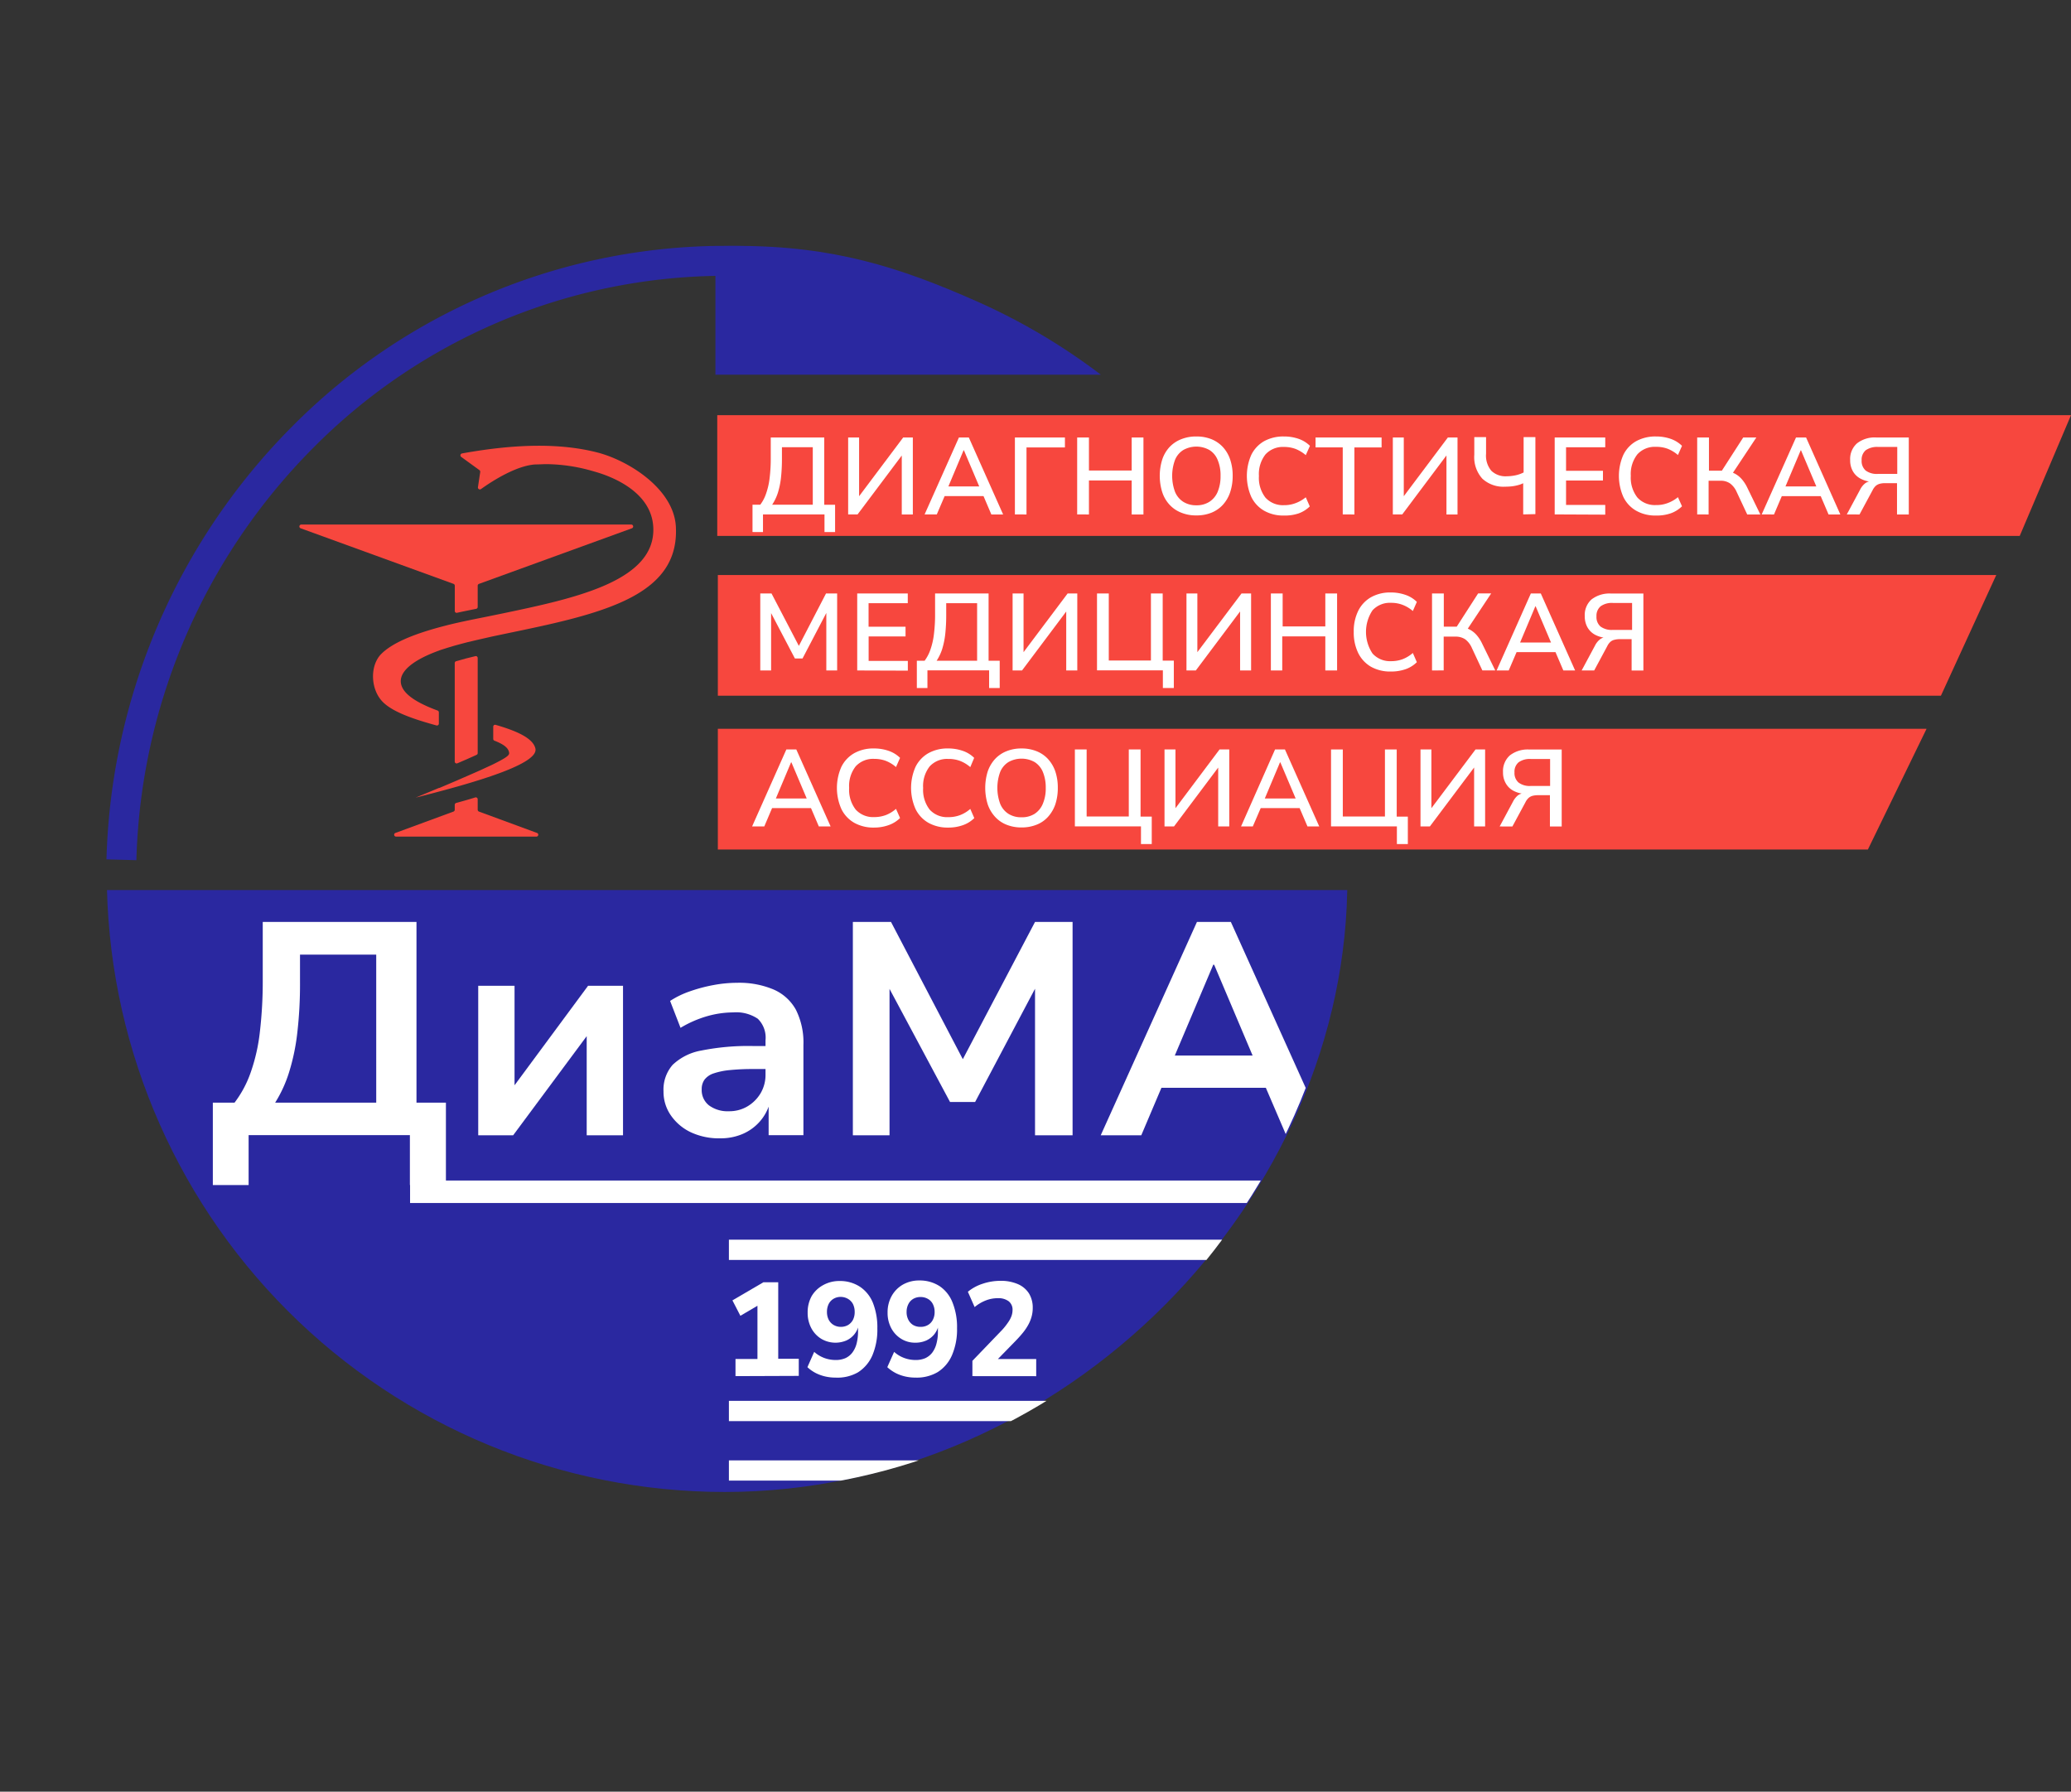
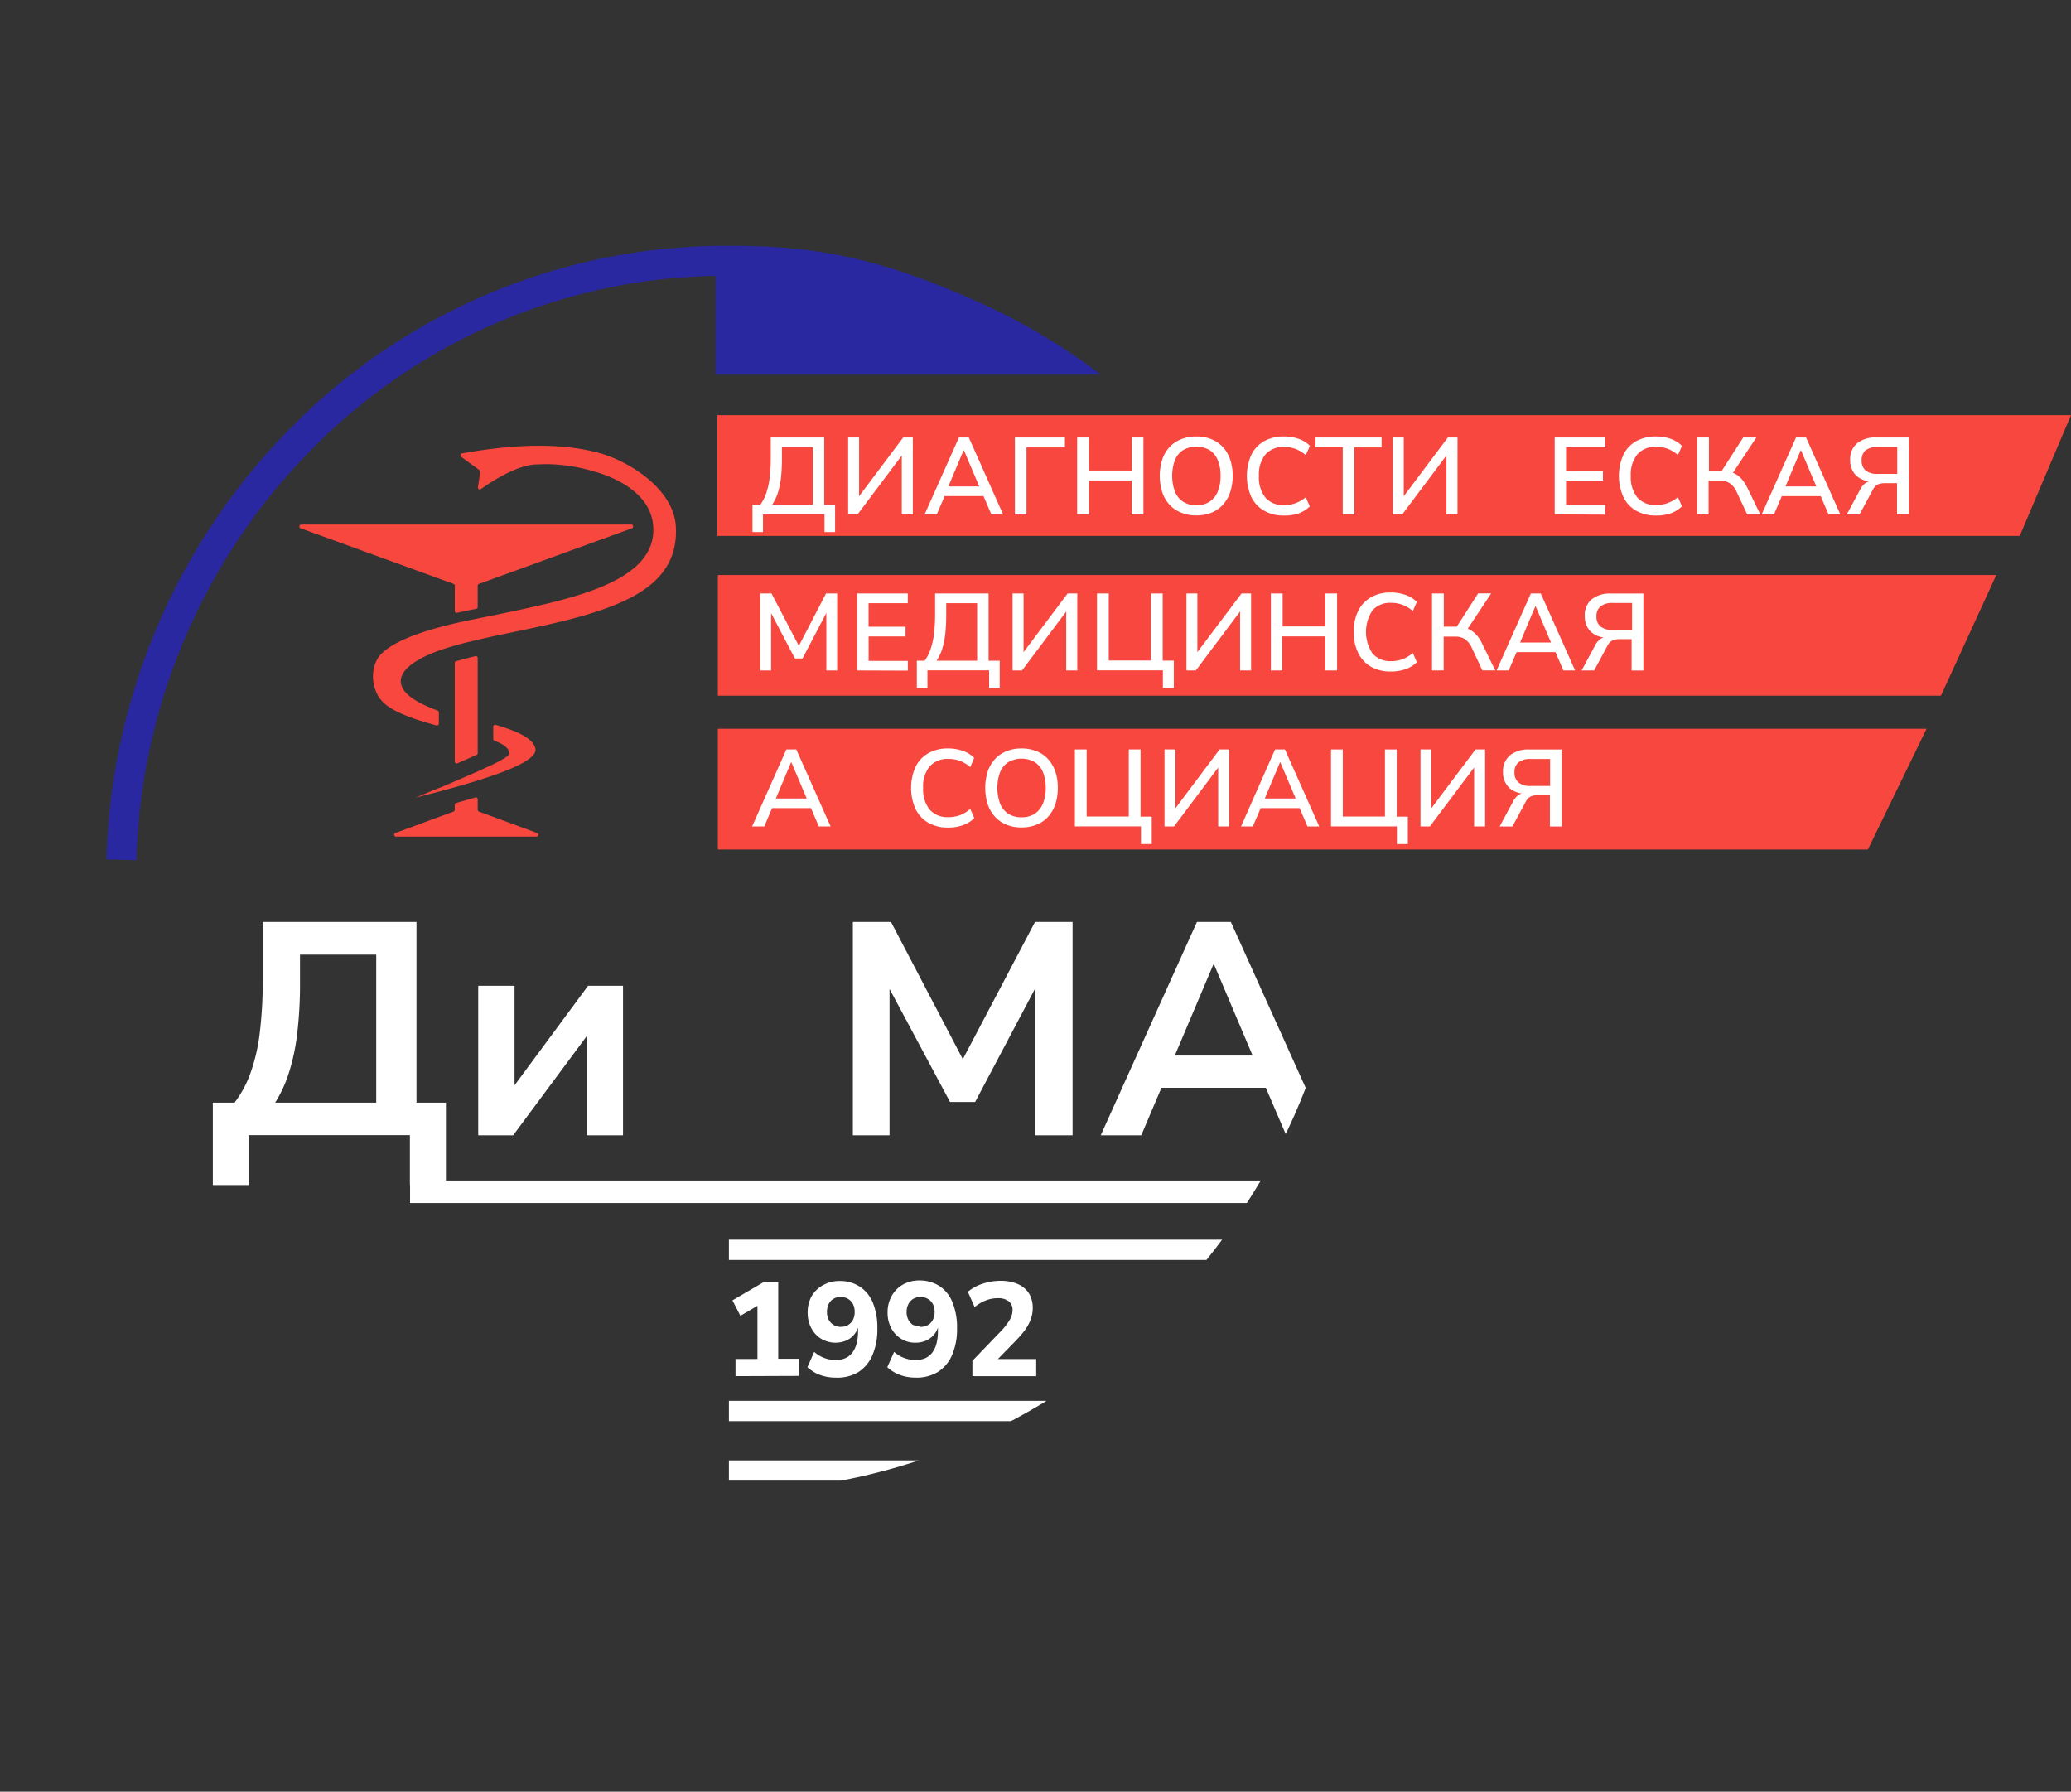
<svg xmlns="http://www.w3.org/2000/svg" id="Layer_1" data-name="Layer 1" viewBox="0 0 351.86 304.37">
  <rect x="0" y="0" width="351.86" height="304.37" fill="#333333" stroke="none" />
  <defs>
    <style>.cls-1{fill:none;clip-rule:evenodd;}.cls-2,.cls-9{fill:#f7473e;}.cls-2,.cls-5{fill-rule:evenodd;}.cls-3{fill:#fff;}.cls-4{clip-path:url(#clip-path);}.cls-5,.cls-7{fill:#2a28a0;}.cls-6{clip-path:url(#clip-path-2);}.cls-8{clip-path:url(#clip-path-3);}</style>
    <clipPath id="clip-path" transform="translate(-325.15 -696.68)">
-       <path class="cls-1" d="M448.29,740.18c58,0,105.39,50.64,105.77,105.38S506.27,950.14,448.29,950.14a105,105,0,0,1,0-210Z" />
-     </clipPath>
+       </clipPath>
    <clipPath id="clip-path-2" transform="translate(-325.15 -696.68)">
      <path class="cls-1" d="M448.51,737.86A105.58,105.58,0,1,1,342.93,843.44,105.58,105.58,0,0,1,448.51,737.86Z" />
    </clipPath>
    <clipPath id="clip-path-3" transform="translate(-325.15 -696.68)">
      <path class="cls-1" d="M343.31,840.15c2.12-56.53,50.38-101.7,107-101.7,16.46,0,27.72,3.64,40.72,9.39a105.21,105.21,0,0,1,62.65,96.24c0,53.77-40.42,98.88-92.48,105.19-4.19.5-8.38,0-12.71,0-1.46,0-2.93,0-4.37-.08a105.2,105.2,0,0,1-100.26-94.13c-.11-1.11-.22-6.68-.3-7.81l-.2-7.1Z" />
    </clipPath>
  </defs>
  <polygon class="cls-2" points="121.86 70.53 351.86 70.53 343.15 91.04 121.86 91.04 121.86 70.53 121.86 70.53" />
  <polygon class="cls-2" points="121.96 97.69 339.16 97.69 329.76 118.19 121.96 118.19 121.96 97.69 121.96 97.69" />
  <polygon class="cls-2" points="121.96 123.81 327.32 123.81 317.35 144.32 121.96 144.32 121.96 123.81 121.96 123.81" />
  <path class="cls-3" d="M453,787.06v-4.64h1.32a6.68,6.68,0,0,0,1-1.93,12,12,0,0,0,.59-2.63,26.84,26.84,0,0,0,.19-3.42V771h9.09v11.43h1.84v4.64h-1.8v-3H454.78v3Zm3.36-4.64h6.88v-9.77H458v1.94a29.45,29.45,0,0,1-.17,3.32,13.53,13.53,0,0,1-.54,2.55A8.25,8.25,0,0,1,456.34,782.42Z" transform="translate(-325.15 -696.68)" />
  <path class="cls-3" d="M469.25,784.07V771h1.86v10.3h-.24L478.6,771h1.64v13.08h-1.88V773.76h.23l-7.74,10.31Z" transform="translate(-325.15 -696.68)" />
  <path class="cls-3" d="M482.24,784.07,488.07,771h1.68l5.83,13.08h-2L492,780.38l.89.58H485l.89-.58-1.58,3.69Zm6.62-10.89-2.78,6.61-.46-.47h6.56l-.46.47-2.8-6.61Z" transform="translate(-325.15 -696.68)" />
  <path class="cls-3" d="M497.58,784.07V771h8.5v1.69h-6.53v11.39Z" transform="translate(-325.15 -696.68)" />
  <path class="cls-3" d="M508.16,784.07V771h2v5.61h7.26V771h2v13.08h-2v-5.78h-7.26v5.78Z" transform="translate(-325.15 -696.68)" />
  <path class="cls-3" d="M528.4,784.24a6.61,6.61,0,0,1-2.54-.46,5.34,5.34,0,0,1-2-1.35,5.74,5.74,0,0,1-1.24-2.12,9.27,9.27,0,0,1,0-5.58,5.77,5.77,0,0,1,1.23-2.1,5.44,5.44,0,0,1,2-1.34,6.7,6.7,0,0,1,2.55-.46,6.76,6.76,0,0,1,2.57.46,5.44,5.44,0,0,1,1.95,1.34,5.92,5.92,0,0,1,1.23,2.1,8.58,8.58,0,0,1,.43,2.78,8.71,8.71,0,0,1-.43,2.8,6,6,0,0,1-1.23,2.12,5.34,5.34,0,0,1-1.95,1.35A6.76,6.76,0,0,1,528.4,784.24Zm0-1.72a4,4,0,0,0,2.22-.59,3.73,3.73,0,0,0,1.41-1.7,6.8,6.8,0,0,0,.49-2.71,6.61,6.61,0,0,0-.49-2.7,3.52,3.52,0,0,0-1.4-1.69,4.54,4.54,0,0,0-4.44,0,3.54,3.54,0,0,0-1.41,1.69,7.83,7.83,0,0,0,0,5.4,3.64,3.64,0,0,0,1.41,1.71A4.07,4.07,0,0,0,528.4,782.52Z" transform="translate(-325.15 -696.68)" />
  <path class="cls-3" d="M543.28,784.26a6.54,6.54,0,0,1-3.36-.82,5.44,5.44,0,0,1-2.17-2.33,8.84,8.84,0,0,1,0-7.17,5.45,5.45,0,0,1,2.17-2.31,6.74,6.74,0,0,1,3.36-.8,7.49,7.49,0,0,1,2.5.4,5.17,5.17,0,0,1,1.93,1.19L547,774a6.26,6.26,0,0,0-1.75-1.06,5.54,5.54,0,0,0-1.95-.33,4,4,0,0,0-3.15,1.27,5.41,5.41,0,0,0-1.11,3.66,5.47,5.47,0,0,0,1.11,3.68,4,4,0,0,0,3.15,1.28,5.33,5.33,0,0,0,1.95-.34,6,6,0,0,0,1.75-1l.68,1.55a5.19,5.19,0,0,1-1.93,1.2A7.25,7.25,0,0,1,543.28,784.26Z" transform="translate(-325.15 -696.68)" />
  <path class="cls-3" d="M553.28,784.07V772.68h-4.62V771h11.22v1.69h-4.62v11.39Z" transform="translate(-325.15 -696.68)" />
  <path class="cls-3" d="M561.79,784.07V771h1.86v10.3h-.24l7.73-10.3h1.64v13.08H570.9V773.76h.22l-7.73,10.31Z" transform="translate(-325.15 -696.68)" />
-   <path class="cls-3" d="M583.94,784.07v-5.3a4.21,4.21,0,0,1-.86.32,7.12,7.12,0,0,1-1.08.21,11.22,11.22,0,0,1-1.15.06A5.26,5.26,0,0,1,577,778a5.46,5.46,0,0,1-1.37-4.06v-3h2v2.82a4,4,0,0,0,.9,2.9,3.47,3.47,0,0,0,2.61.93,7.61,7.61,0,0,0,1.48-.16,5.44,5.44,0,0,0,1.39-.49v-6h2v13.08Z" transform="translate(-325.15 -696.68)" />
  <path class="cls-3" d="M589.29,784.07V771h8.59v1.66h-6.66v4h6.27v1.65h-6.27v4.15h6.66v1.65Z" transform="translate(-325.15 -696.68)" />
  <path class="cls-3" d="M606.49,784.26a6.54,6.54,0,0,1-3.36-.82,5.38,5.38,0,0,1-2.17-2.33,8.84,8.84,0,0,1,0-7.17,5.39,5.39,0,0,1,2.17-2.31,6.74,6.74,0,0,1,3.36-.8,7.49,7.49,0,0,1,2.5.4,5.17,5.17,0,0,1,1.93,1.19l-.69,1.56a6.21,6.21,0,0,0-1.74-1.06,5.54,5.54,0,0,0-2-.33,4,4,0,0,0-3.15,1.27,5.41,5.41,0,0,0-1.12,3.66,5.47,5.47,0,0,0,1.12,3.68,4,4,0,0,0,3.15,1.28,5.33,5.33,0,0,0,2-.34,5.94,5.94,0,0,0,1.74-1l.69,1.55a5.19,5.19,0,0,1-1.93,1.2A7.25,7.25,0,0,1,606.49,784.26Z" transform="translate(-325.15 -696.68)" />
  <path class="cls-3" d="M613.5,784.07V771h2v5.64h2.41l-.45.36,3.86-6h2.23l-4.21,6.35-.78-.61a3.83,3.83,0,0,1,1.39.43,4.16,4.16,0,0,1,1.14.93,6.33,6.33,0,0,1,.9,1.38l2.24,4.6H622l-1.78-3.8a3.62,3.62,0,0,0-1.13-1.47,2.75,2.75,0,0,0-1.65-.46h-2v5.73Z" transform="translate(-325.15 -696.68)" />
  <path class="cls-3" d="M624.46,784.07,630.29,771H632l5.82,13.08h-2l-1.58-3.69.9.58h-7.91l.89-.58-1.57,3.69Zm6.63-10.89-2.79,6.61-.46-.47h6.57l-.47.47-2.8-6.61Z" transform="translate(-325.15 -696.68)" />
  <path class="cls-3" d="M638.92,784.07l2.26-4.21a3.17,3.17,0,0,1,.84-1.06,2,2,0,0,1,1.05-.39h.39l-.05.13a4.72,4.72,0,0,1-2.07-.5,3.24,3.24,0,0,1-1.37-1.27,3.71,3.71,0,0,1-.48-1.93,3.54,3.54,0,0,1,1.16-2.84,4.87,4.87,0,0,1,3.29-1h5.51v13.08h-2v-5.32h-2a3.57,3.57,0,0,0-.91.1,1.73,1.73,0,0,0-.7.36,2.44,2.44,0,0,0-.54.74l-2.22,4.12Zm5.28-6.88h3.29v-4.58h-3.25a3.36,3.36,0,0,0-2.11.56,2.1,2.1,0,0,0-.69,1.72,2.13,2.13,0,0,0,.69,1.73A3.18,3.18,0,0,0,644.2,777.19Z" transform="translate(-325.15 -696.68)" />
  <path class="cls-3" d="M454.32,810.58V797.5h1.91l4.82,9.24h-.35l4.79-9.24h1.89v13.08h-1.84V800.35h.24l-4.28,8.19h-1.3l-4.3-8.2h.26v10.24Z" transform="translate(-325.15 -696.68)" />
  <path class="cls-3" d="M470.79,810.58V797.5h8.59v1.65h-6.66v4H479v1.65h-6.27v4.16h6.66v1.65Z" transform="translate(-325.15 -696.68)" />
  <path class="cls-3" d="M480.92,813.56v-4.63h1.32a7,7,0,0,0,1-1.93,12.27,12.27,0,0,0,.59-2.64,26.79,26.79,0,0,0,.19-3.41V797.5h9.09v11.43H495v4.63h-1.8v-3H482.72v3Zm3.36-4.63h6.88v-9.78h-5.25v2a29.58,29.58,0,0,1-.17,3.32,13.89,13.89,0,0,1-.54,2.55A8.25,8.25,0,0,1,484.28,808.93Z" transform="translate(-325.15 -696.68)" />
  <path class="cls-3" d="M497.19,810.58V797.5h1.86v10.29h-.24l7.73-10.29h1.64v13.08H506.3V800.26h.23l-7.74,10.32Z" transform="translate(-325.15 -696.68)" />
  <path class="cls-3" d="M522.72,813.56v-3H511.53V797.5h2v11.39h7.16V797.5h2v11.41h1.89v4.65Z" transform="translate(-325.15 -696.68)" />
  <path class="cls-3" d="M526.73,810.58V797.5h1.85v10.29h-.24l7.74-10.29h1.63v13.08h-1.87V800.26h.22l-7.74,10.32Z" transform="translate(-325.15 -696.68)" />
  <path class="cls-3" d="M541.07,810.58V797.5h2v5.6h7.25v-5.6h2v13.08h-2v-5.79H543v5.79Z" transform="translate(-325.15 -696.68)" />
  <path class="cls-3" d="M561.44,810.76a6.63,6.63,0,0,1-3.36-.81,5.5,5.5,0,0,1-2.17-2.33,7.89,7.89,0,0,1-.76-3.59,7.78,7.78,0,0,1,.76-3.58,5.45,5.45,0,0,1,2.17-2.31,6.63,6.63,0,0,1,3.36-.81,7.45,7.45,0,0,1,2.5.41,5,5,0,0,1,1.93,1.19l-.68,1.55a5.86,5.86,0,0,0-1.75-1.05,5.31,5.31,0,0,0-1.94-.34,4,4,0,0,0-3.16,1.27,6.62,6.62,0,0,0,0,7.34A4,4,0,0,0,561.5,809a5.53,5.53,0,0,0,1.94-.33,5.9,5.9,0,0,0,1.75-1.06l.68,1.56a5.11,5.11,0,0,1-1.93,1.2A7.45,7.45,0,0,1,561.44,810.76Z" transform="translate(-325.15 -696.68)" />
  <path class="cls-3" d="M568.45,810.58V797.5h2v5.64h2.41l-.44.35,3.86-6h2.22l-4.21,6.34-.78-.61a3.78,3.78,0,0,1,1.39.44,4.12,4.12,0,0,1,1.14.92,6.17,6.17,0,0,1,.9,1.39l2.25,4.6H577l-1.78-3.81a3.62,3.62,0,0,0-1.13-1.47,2.88,2.88,0,0,0-1.66-.46h-2v5.74Z" transform="translate(-325.15 -696.68)" />
  <path class="cls-3" d="M579.42,810.58l5.82-13.08h1.69l5.83,13.08h-2l-1.58-3.69.89.57h-7.9l.89-.57-1.58,3.69ZM586,799.69l-2.78,6.6-.47-.46h6.57l-.46.46-2.8-6.6Z" transform="translate(-325.15 -696.68)" />
  <path class="cls-3" d="M593.87,810.58l2.26-4.21a3.11,3.11,0,0,1,.85-1.07,1.84,1.84,0,0,1,1-.38l.39,0-.06.13a4.79,4.79,0,0,1-2.07-.49,3.28,3.28,0,0,1-1.36-1.27,3.76,3.76,0,0,1-.48-1.93,3.54,3.54,0,0,1,1.15-2.85,5,5,0,0,1,3.3-1h5.51v13.08h-2v-5.33h-2a3.63,3.63,0,0,0-.92.11,1.51,1.51,0,0,0-.7.36,2.47,2.47,0,0,0-.53.74L596,810.58Zm5.29-6.89h3.28v-4.58h-3.25a3.25,3.25,0,0,0-2.1.57,2.1,2.1,0,0,0-.7,1.71,2.12,2.12,0,0,0,.69,1.73A3.21,3.21,0,0,0,599.16,803.69Z" transform="translate(-325.15 -696.68)" />
  <path class="cls-3" d="M452.93,837.08,458.75,824h1.69l5.83,13.08h-2l-1.58-3.69.89.57h-7.9l.89-.57L455,837.08Zm6.62-10.89-2.78,6.61-.47-.47h6.57l-.46.47-2.8-6.61Z" transform="translate(-325.15 -696.68)" />
-   <path class="cls-3" d="M473.63,837.27a6.64,6.64,0,0,1-3.36-.82,5.44,5.44,0,0,1-2.17-2.33,8.84,8.84,0,0,1,0-7.17,5.45,5.45,0,0,1,2.17-2.31,6.63,6.63,0,0,1,3.36-.81,7.55,7.55,0,0,1,2.51.41,5.12,5.12,0,0,1,1.93,1.19l-.69,1.56a6,6,0,0,0-1.74-1.06,5.62,5.62,0,0,0-1.95-.33,4,4,0,0,0-3.16,1.27,5.39,5.39,0,0,0-1.11,3.66,5.47,5.47,0,0,0,1.11,3.68,4,4,0,0,0,3.16,1.28,5.62,5.62,0,0,0,1.95-.34,5.78,5.78,0,0,0,1.74-1.06l.69,1.56a5.27,5.27,0,0,1-1.93,1.2A7.31,7.31,0,0,1,473.63,837.27Z" transform="translate(-325.15 -696.68)" />
  <path class="cls-3" d="M486.23,837.27a6.64,6.64,0,0,1-3.36-.82,5.44,5.44,0,0,1-2.17-2.33,8.84,8.84,0,0,1,0-7.17,5.45,5.45,0,0,1,2.17-2.31,6.63,6.63,0,0,1,3.36-.81,7.45,7.45,0,0,1,2.5.41,5,5,0,0,1,1.93,1.19L490,827a5.9,5.9,0,0,0-1.75-1.06,5.54,5.54,0,0,0-2-.33,4,4,0,0,0-3.15,1.27,5.39,5.39,0,0,0-1.11,3.66,5.47,5.47,0,0,0,1.11,3.68,4,4,0,0,0,3.15,1.28,5.54,5.54,0,0,0,2-.34,5.7,5.7,0,0,0,1.75-1.06l.68,1.56a5.19,5.19,0,0,1-1.93,1.2A7.21,7.21,0,0,1,486.23,837.27Z" transform="translate(-325.15 -696.68)" />
  <path class="cls-3" d="M498.7,837.25a6.7,6.7,0,0,1-2.55-.47,5.24,5.24,0,0,1-1.94-1.34,6,6,0,0,1-1.25-2.12,9.48,9.48,0,0,1,0-5.58,6.07,6.07,0,0,1,1.24-2.11,5.33,5.33,0,0,1,1.95-1.33,6.7,6.7,0,0,1,2.55-.47,6.76,6.76,0,0,1,2.57.47,5.29,5.29,0,0,1,1.94,1.33,6.07,6.07,0,0,1,1.24,2.11,8.57,8.57,0,0,1,.42,2.77,8.78,8.78,0,0,1-.42,2.81,6.12,6.12,0,0,1-1.24,2.12,5.09,5.09,0,0,1-1.94,1.34A6.76,6.76,0,0,1,498.7,837.25Zm0-1.73a4,4,0,0,0,2.22-.58,3.7,3.7,0,0,0,1.4-1.7,6.62,6.62,0,0,0,.5-2.71,6.87,6.87,0,0,0-.49-2.71,3.6,3.6,0,0,0-1.4-1.68,4.54,4.54,0,0,0-4.44,0,3.56,3.56,0,0,0-1.41,1.68,7.86,7.86,0,0,0,0,5.41,3.64,3.64,0,0,0,1.41,1.71A4,4,0,0,0,498.7,835.52Z" transform="translate(-325.15 -696.68)" />
  <path class="cls-3" d="M519,840.07v-3H507.77V824h2v11.39h7.16V824h2v11.41h1.9v4.66Z" transform="translate(-325.15 -696.68)" />
  <path class="cls-3" d="M523,837.08V824h1.86v10.3h-.24l7.73-10.3H534v13.08h-1.88V826.77h.23l-7.74,10.31Z" transform="translate(-325.15 -696.68)" />
  <path class="cls-3" d="M536,837.08,541.78,824h1.68l5.83,13.08h-2l-1.58-3.69.89.57h-7.9l.89-.57L538,837.08Zm6.62-10.89-2.78,6.61-.46-.47h6.56l-.46.47-2.8-6.61Z" transform="translate(-325.15 -696.68)" />
  <path class="cls-3" d="M562.48,840.07v-3H551.29V824h2v11.39h7.16V824h2v11.41h1.89v4.66Z" transform="translate(-325.15 -696.68)" />
  <path class="cls-3" d="M566.49,837.08V824h1.85v10.3h-.24l7.74-10.3h1.63v13.08H575.6V826.77h.22l-7.74,10.31Z" transform="translate(-325.15 -696.68)" />
  <path class="cls-3" d="M579.94,837.08l2.26-4.21a3.32,3.32,0,0,1,.84-1.07,2,2,0,0,1,1.05-.38l.39,0-.05.13a4.65,4.65,0,0,1-2.07-.49,3.21,3.21,0,0,1-1.36-1.27,3.64,3.64,0,0,1-.49-1.93,3.58,3.58,0,0,1,1.16-2.85,4.93,4.93,0,0,1,3.3-1h5.51v13.08h-2v-5.32h-2a3.6,3.6,0,0,0-.92.1,1.73,1.73,0,0,0-.7.36,2.49,2.49,0,0,0-.54.74l-2.22,4.12Zm5.29-6.88h3.28v-4.58h-3.25a3.25,3.25,0,0,0-2.1.56,2.07,2.07,0,0,0-.7,1.72,2.11,2.11,0,0,0,.69,1.72A3.13,3.13,0,0,0,585.23,830.2Z" transform="translate(-325.15 -696.68)" />
  <g class="cls-4">
    <polygon class="cls-5" points="0 304.37 242.09 304.37 242.09 151.21 0 151.21 0 304.37 0 304.37" />
  </g>
  <g class="cls-6">
    <path class="cls-3" d="M450.11,930.46v-2.91h3.73v-10.1l1.68.07-4.58,2.69-1.35-2.62,5.27-3.08h2.51v13h3.49v2.91Z" transform="translate(-325.15 -696.68)" />
    <path class="cls-3" d="M467.1,930.71a7.71,7.71,0,0,1-1.73-.19,7.11,7.11,0,0,1-1.62-.58,6.41,6.41,0,0,1-1.42-1l1.15-2.6a5.44,5.44,0,0,0,1.75,1.05,5.57,5.57,0,0,0,1.89.33,4.09,4.09,0,0,0,1.63-.3,3.09,3.09,0,0,0,1.19-.93,4.33,4.33,0,0,0,.74-1.54,8.26,8.26,0,0,0,.25-2.09v-1.16h.13a3.69,3.69,0,0,1-2.15,2.72,4.75,4.75,0,0,1-4.23-.3,4.69,4.69,0,0,1-1.69-1.81,5.5,5.5,0,0,1-.62-2.64,5.66,5.66,0,0,1,.69-2.82A5.08,5.08,0,0,1,465,915a5.63,5.63,0,0,1,2.81-.7,6.16,6.16,0,0,1,3.48,1,6,6,0,0,1,2.18,2.74,11.34,11.34,0,0,1,.74,4.32,11.18,11.18,0,0,1-.84,4.56,6.45,6.45,0,0,1-2.44,2.89A7,7,0,0,1,467.1,930.71Zm.88-8.62a2.44,2.44,0,0,0,1.25-.31,2.25,2.25,0,0,0,.84-.89,2.9,2.9,0,0,0,.29-1.33,3,3,0,0,0-.29-1.34,2.22,2.22,0,0,0-.84-.88A2.49,2.49,0,0,0,468,917a2.35,2.35,0,0,0-1.23.32,2.16,2.16,0,0,0-.83.89,3,3,0,0,0-.29,1.33,2.9,2.9,0,0,0,.29,1.33,2.23,2.23,0,0,0,.83.89A2.39,2.39,0,0,0,468,922.09Z" transform="translate(-325.15 -696.68)" />
-     <path class="cls-3" d="M480.68,930.71a7.64,7.64,0,0,1-1.73-.19,7,7,0,0,1-1.62-.58,6.71,6.71,0,0,1-1.43-1l1.16-2.6a5.33,5.33,0,0,0,1.75,1.05,5.53,5.53,0,0,0,1.89.33,4.12,4.12,0,0,0,1.63-.3,3.16,3.16,0,0,0,1.19-.93,4.32,4.32,0,0,0,.73-1.54,7.83,7.83,0,0,0,.25-2.09v-1.16h.14a3.84,3.84,0,0,1-.77,1.67,3.74,3.74,0,0,1-1.38,1.05,4.54,4.54,0,0,1-1.84.36,4.45,4.45,0,0,1-2.39-.66,4.69,4.69,0,0,1-1.69-1.81,5.5,5.5,0,0,1-.62-2.64,5.66,5.66,0,0,1,.69-2.82,5.08,5.08,0,0,1,1.91-1.94,5.6,5.6,0,0,1,2.81-.7,6.16,6.16,0,0,1,3.48,1A5.93,5.93,0,0,1,487,918a11.14,11.14,0,0,1,.75,4.32,11,11,0,0,1-.85,4.56,6.37,6.37,0,0,1-2.43,2.89A7,7,0,0,1,480.68,930.71Zm.88-8.62a2.4,2.4,0,0,0,1.24-.31,2.12,2.12,0,0,0,.84-.89,2.78,2.78,0,0,0,.3-1.33,2.85,2.85,0,0,0-.3-1.34,2.09,2.09,0,0,0-.84-.88,2.46,2.46,0,0,0-1.26-.32,2.41,2.41,0,0,0-1.24.32,2.14,2.14,0,0,0-.82.89,2.86,2.86,0,0,0-.3,1.33,2.78,2.78,0,0,0,.3,1.33,2.2,2.2,0,0,0,.82.89A2.45,2.45,0,0,0,481.56,922.09Z" transform="translate(-325.15 -696.68)" />
+     <path class="cls-3" d="M480.68,930.71a7.64,7.64,0,0,1-1.73-.19,7,7,0,0,1-1.62-.58,6.71,6.71,0,0,1-1.43-1l1.16-2.6a5.33,5.33,0,0,0,1.75,1.05,5.53,5.53,0,0,0,1.89.33,4.12,4.12,0,0,0,1.63-.3,3.16,3.16,0,0,0,1.19-.93,4.32,4.32,0,0,0,.73-1.54,7.83,7.83,0,0,0,.25-2.09v-1.16h.14a3.84,3.84,0,0,1-.77,1.67,3.74,3.74,0,0,1-1.38,1.05,4.54,4.54,0,0,1-1.84.36,4.45,4.45,0,0,1-2.39-.66,4.69,4.69,0,0,1-1.69-1.81,5.5,5.5,0,0,1-.62-2.64,5.66,5.66,0,0,1,.69-2.82,5.08,5.08,0,0,1,1.91-1.94,5.6,5.6,0,0,1,2.81-.7,6.16,6.16,0,0,1,3.48,1A5.93,5.93,0,0,1,487,918a11.14,11.14,0,0,1,.75,4.32,11,11,0,0,1-.85,4.56,6.37,6.37,0,0,1-2.43,2.89A7,7,0,0,1,480.68,930.71Zm.88-8.62a2.4,2.4,0,0,0,1.24-.31,2.12,2.12,0,0,0,.84-.89,2.78,2.78,0,0,0,.3-1.33,2.85,2.85,0,0,0-.3-1.34,2.09,2.09,0,0,0-.84-.88,2.46,2.46,0,0,0-1.26-.32,2.41,2.41,0,0,0-1.24.32,2.14,2.14,0,0,0-.82.89,2.86,2.86,0,0,0-.3,1.33,2.78,2.78,0,0,0,.3,1.33,2.2,2.2,0,0,0,.82.89Z" transform="translate(-325.15 -696.68)" />
    <path class="cls-3" d="M490.36,930.46v-2.6l5.07-5.27a10.86,10.86,0,0,0,1-1.27,4.48,4.48,0,0,0,.57-1.07,3,3,0,0,0,.18-1,1.8,1.8,0,0,0-.66-1.51,2.89,2.89,0,0,0-1.85-.52,5.54,5.54,0,0,0-2,.37,6.76,6.76,0,0,0-1.93,1.14l-1.15-2.6a7.58,7.58,0,0,1,2.5-1.36,9.51,9.51,0,0,1,3-.5,7.27,7.27,0,0,1,3,.56,4.21,4.21,0,0,1,1.88,1.58,4.62,4.62,0,0,1,.64,2.5,5.47,5.47,0,0,1-.18,1.39,6.41,6.41,0,0,1-.53,1.35,8.94,8.94,0,0,1-.89,1.35c-.37.46-.79.94-1.27,1.43l-3.6,3.69v-.56h7.06v2.91Z" transform="translate(-325.15 -696.68)" />
    <path class="cls-3" d="M361.31,898V884H365a18.49,18.49,0,0,0,2.72-5.07A31.1,31.1,0,0,0,369.3,872a73.85,73.85,0,0,0,.49-9V853.3h26.12V884h5v14h-6.12v-8.48h-27.4V898Zm10.59-14h17.17V858.85H376.12v4.73a70.91,70.91,0,0,1-.47,8.64,36,36,0,0,1-1.39,6.63A22,22,0,0,1,371.9,884Z" transform="translate(-325.15 -696.68)" />
    <path class="cls-3" d="M406.4,889.55v-25.4h6.17v17.94h-.77l13.26-17.94H431v25.4h-6.17V871.6h.82l-13.32,17.95Z" transform="translate(-325.15 -696.68)" />
-     <path class="cls-3" d="M447.58,890.06a11.32,11.32,0,0,1-5-1,8.57,8.57,0,0,1-3.44-2.88,7,7,0,0,1-1.26-4.09,6.39,6.39,0,0,1,1.54-4.5,9.41,9.41,0,0,1,4.88-2.44,40.44,40.44,0,0,1,8.74-.77h3v3.91h-2.83a39.22,39.22,0,0,0-4.09.18,12.16,12.16,0,0,0-2.72.56,3.21,3.21,0,0,0-1.55,1.06,2.72,2.72,0,0,0-.48,1.64,3.29,3.29,0,0,0,1.23,2.73,5.32,5.32,0,0,0,3.39,1,6,6,0,0,0,3.14-.82,6.38,6.38,0,0,0,2.24-2.23,6.11,6.11,0,0,0,.84-3.17V873.4a4.47,4.47,0,0,0-1.31-3.65,6.56,6.56,0,0,0-4.19-1.08,16.36,16.36,0,0,0-4.34.62,19,19,0,0,0-4.6,2L439,866.72a15.24,15.24,0,0,1,3.39-1.64,26.72,26.72,0,0,1,4-1.06,22,22,0,0,1,4-.38,15,15,0,0,1,6.17,1.13,7.94,7.94,0,0,1,3.81,3.44,12.42,12.42,0,0,1,1.28,6v15.32h-5.91v-5.3h.15a8,8,0,0,1-1.67,3,8.18,8.18,0,0,1-2.83,2.06A9.41,9.41,0,0,1,447.58,890.06Z" transform="translate(-325.15 -696.68)" />
    <path class="cls-3" d="M470.05,889.55V853.3h6.48l12.7,24.27h-1L501,853.3h6.38v36.25H501V863.38h.67l-10.85,20.51h-4.26l-11-20.56h.72v26.22Z" transform="translate(-325.15 -696.68)" />
    <path class="cls-3" d="M512.16,889.55l16.35-36.25h5.76l16.35,36.25h-6.94l-4.37-10.18,2.88,2.11h-21.7l2.88-2.11-4.32,10.18Zm19.13-29-7.2,17L522.75,876h17.17l-1.28,1.59-7.2-17Z" transform="translate(-325.15 -696.68)" />
    <polygon class="cls-3" points="69.67 200.55 226.77 200.55 226.77 204.37 69.67 204.37 69.67 200.55 69.67 200.55" />
  </g>
  <path class="cls-7" d="M343.24,842.64a108.35,108.35,0,0,1,31.47-73.43,103.72,103.72,0,0,1,72.47-30.76c1.64,0,3.29,0,4.93.06l-.06,5.1-4.85-.07a98.65,98.65,0,0,0-68.88,29.27,103.24,103.24,0,0,0-30,70l-5.09-.14Z" transform="translate(-325.15 -696.68)" />
  <g class="cls-8">
    <polygon class="cls-5" points="121.55 63.65 222.16 63.65 222.16 0 121.55 0 121.55 63.65 121.55 63.65" />
    <polygon class="cls-3" points="123.84 210.6 283.61 210.6 283.61 214.04 123.84 214.04 123.84 210.6 123.84 210.6" />
    <polygon class="cls-3" points="123.84 237.98 283.61 237.98 283.61 241.42 123.84 241.42 123.84 237.98 123.84 237.98" />
    <polygon class="cls-3" points="123.84 248.09 283.61 248.09 283.61 251.53 123.84 251.53 123.84 248.09 123.84 248.09" />
  </g>
  <path class="cls-9" d="M406.31,799.79v-3.62a.33.33,0,0,1,.22-.3l26-9.45a.33.33,0,0,0-.11-.63h-56.1a.33.33,0,0,0-.11.63l26,9.45a.34.34,0,0,1,.21.3v4.3a.31.31,0,0,0,.39.31c1-.22,2.08-.44,3.25-.67A.33.33,0,0,0,406.31,799.79Z" transform="translate(-325.15 -696.68)" />
  <path class="cls-9" d="M406.31,808.47a.32.32,0,0,0-.4-.32l-1.55.38-1.72.48a.33.33,0,0,0-.23.32v16.73a.32.32,0,0,0,.45.29q1.86-.79,3.27-1.44a.31.31,0,0,0,.18-.29Z" transform="translate(-325.15 -696.68)" />
  <path class="cls-9" d="M406.31,834.24v-1.78a.32.32,0,0,0-.41-.31c-1,.31-2.08.62-3.25.94a.33.33,0,0,0-.24.31v.84a.34.34,0,0,1-.21.31l-9.83,3.62a.32.32,0,0,0,.11.63h23.76a.32.32,0,0,0,.11-.63l-9.83-3.62A.34.34,0,0,1,406.31,834.24Z" transform="translate(-325.15 -696.68)" />
  <path class="cls-9" d="M399.77,830.52l-4,1.66c10.22-2.57,21-5.73,20.34-8.36-.45-1.89-3.68-3.11-6.75-4a.32.32,0,0,0-.41.31v2.08a.32.32,0,0,0,.21.3c1.6.62,2.37,1.25,2.48,2,.09.42-.18.75-2.69,2h0l-.27.13-1,.46-.71.33-.33.15c-1.14.51-2.49,1.09-4,1.75l-2.84,1.21Z" transform="translate(-325.15 -696.68)" />
  <path class="cls-9" d="M411.82,804.17l2.11-.44c15.11-3.16,26.63-6.47,26.05-17.56-.33-6.42-8-11.24-13.33-12.62-6.16-1.58-13.69-1.52-23,.16a.33.33,0,0,0-.14.59l3.1,2.25a.37.37,0,0,1,.13.31l-.39,2.6a.33.33,0,0,0,.51.31c2.13-1.52,6.1-4,9.25-4.19.69,0,1.33-.05,1.92-.05a29.14,29.14,0,0,1,8,1.23c2.29.62,9.79,3.11,10.11,9.48.47,9.2-13.48,12.12-25.78,14.69l-3.14.64c-2.26.45-4.4.88-6.55,1.44-5.54,1.43-9,3-10.77,4.79-1.94,2-1.81,6,.28,8.12,1.75,1.78,5.49,3,9.13,4a.32.32,0,0,0,.4-.31V817.7a.33.33,0,0,0-.21-.31c-4.21-1.55-6.26-3.2-6.26-5s2.18-3.62,6.47-5.18h0l.32-.12,1.2-.38,1.17-.35,1.21-.33h0l1-.26.36-.08.66-.16.64-.15,2.55-.58v0Z" transform="translate(-325.15 -696.68)" />
</svg>